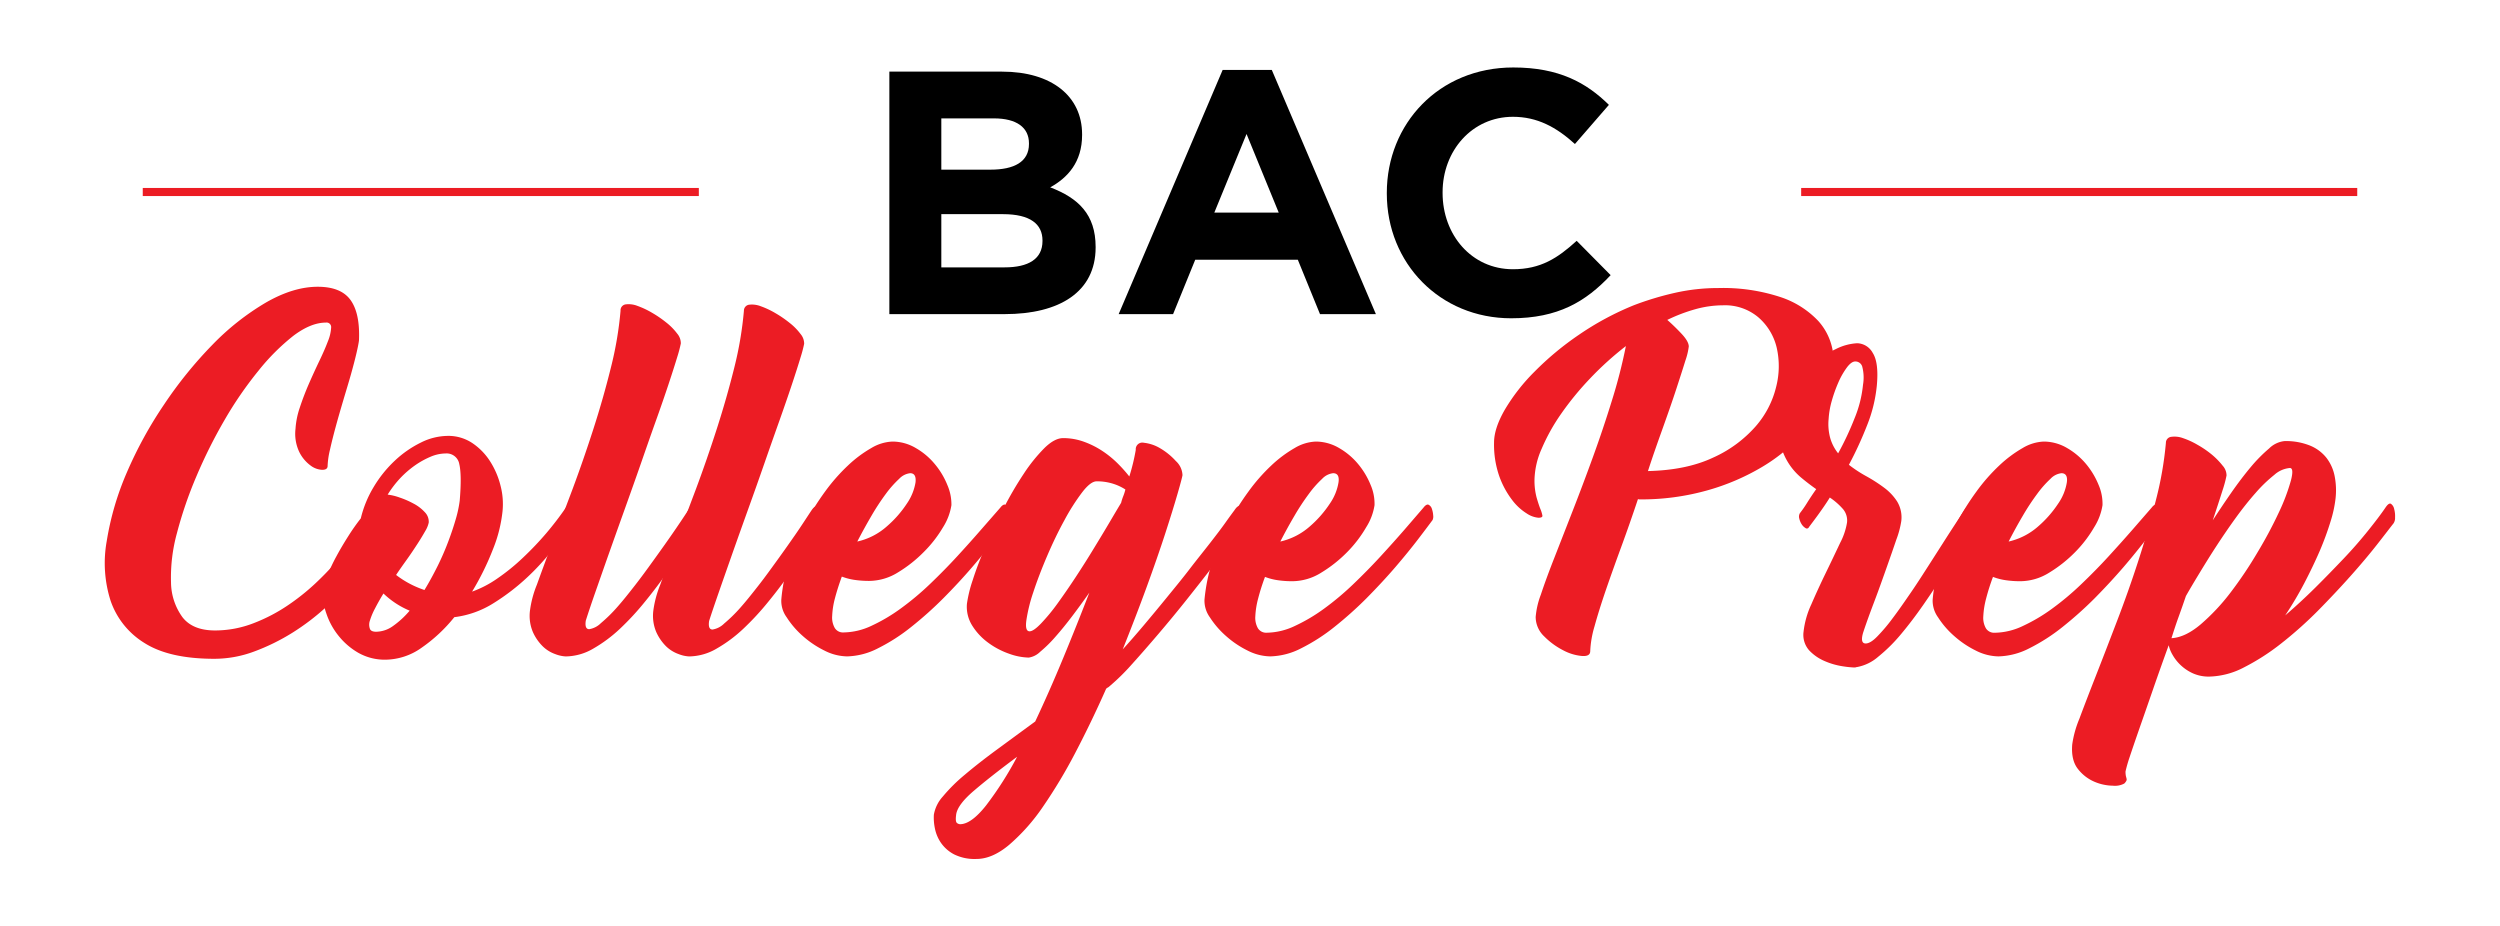
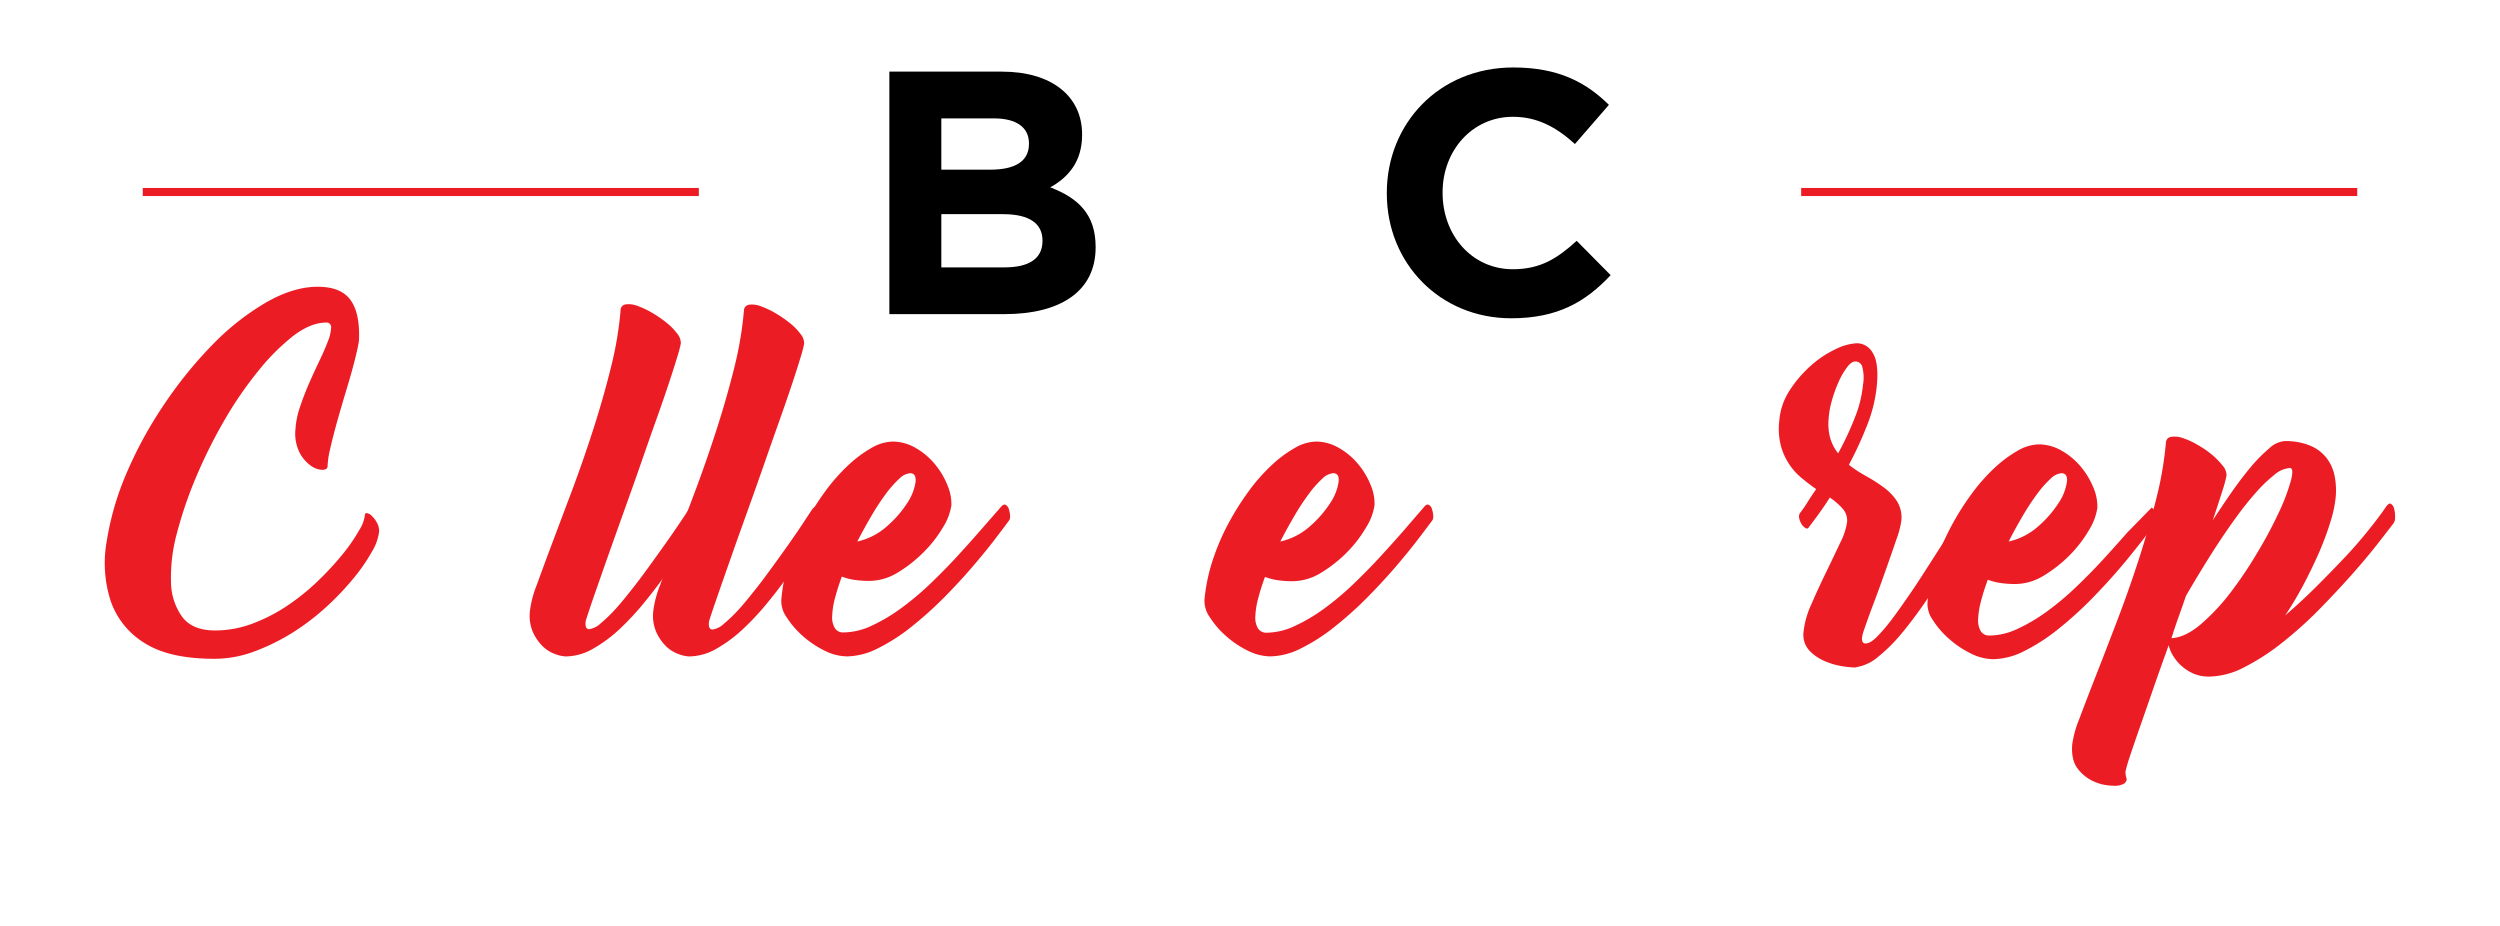
<svg xmlns="http://www.w3.org/2000/svg" id="Layer_1" data-name="Layer 1" width="643.22" height="238.37" viewBox="0 0 643.22 238.37">
  <g>
    <g>
      <path d="M258.5,80.82H228.82V18.43h29c12.75,0,20.59,6.32,20.59,16.13v.18c0,7-3.74,11-8.2,13.46,7.22,2.76,11.68,6.95,11.68,15.33v.18C281.86,75.12,272.59,80.82,258.5,80.82Zm6.24-43.94c0-4.1-3.21-6.42-9-6.42H242.19V43.65h12.66c6.06,0,9.89-2,9.89-6.6Zm3.48,25c0-4.2-3.12-6.78-10.16-6.78H242.19V68.79H258.5c6.07,0,9.72-2.14,9.72-6.78Z" />
-       <path d="M339.62,80.82l-5.71-14H307.52l-5.7,14h-14L314.57,18h12.65L354,80.82Zm-18.9-46.35L312.43,54.7H329Z" />
      <path d="M388.81,81.89c-18.36,0-32-14.17-32-32.09v-.18c0-17.74,13.37-32.26,32.54-32.26,11.77,0,18.81,3.92,24.6,9.62l-8.74,10.07c-4.81-4.36-9.71-7-15.95-7-10.52,0-18.1,8.74-18.1,19.43v.18c0,10.7,7.4,19.61,18.1,19.61,7.13,0,11.5-2.85,16.4-7.31l8.74,8.83C408,77.61,400.85,81.89,388.81,81.89Z" />
    </g>
    <g>
      <path d="M92.36,87.6c-.08.66-.3,1.79-.67,3.37s-.85,3.41-1.43,5.47S89,100.7,88.32,103s-1.34,4.57-1.93,6.74-1.09,4.16-1.5,6a20.89,20.89,0,0,0-.6,4.14c0,.67-.46,1-1.39,1a5.33,5.33,0,0,1-3-1.11,9.61,9.61,0,0,1-2.87-3.42,10.91,10.91,0,0,1-1-6,20.77,20.77,0,0,1,1.1-5.47c.66-2,1.44-4.06,2.32-6.08s1.79-4,2.71-5.92,1.66-3.61,2.21-5.08a10.79,10.79,0,0,0,.83-3.54A1.17,1.17,0,0,0,83.84,83Q80,83,75.5,86.38a55.38,55.38,0,0,0-9,9A96.7,96.7,0,0,0,57.81,108a128.87,128.87,0,0,0-7.29,14.59,104.52,104.52,0,0,0-5,14.59A43,43,0,0,0,44,149.83a15.49,15.49,0,0,0,2.93,8.95q2.64,3.43,8.4,3.43a27.43,27.43,0,0,0,9.94-1.88,43.63,43.63,0,0,0,9.12-4.81,57.35,57.35,0,0,0,7.85-6.47,75.17,75.17,0,0,0,6.19-6.79,44.36,44.36,0,0,0,4-5.86,9.51,9.51,0,0,0,1.43-3.7c0-.52.2-.74.61-.67a2.5,2.5,0,0,1,1.27.78A7.08,7.08,0,0,1,97,134.52a4.56,4.56,0,0,1,.55,2.16,13.09,13.09,0,0,1-1.88,5.3,46.2,46.2,0,0,1-4.75,6.85,69.93,69.93,0,0,1-7,7.35,59.77,59.77,0,0,1-8.73,6.64,54,54,0,0,1-9.78,4.8,29.35,29.35,0,0,1-10.28,1.88q-11.61,0-18-4.09a20.57,20.57,0,0,1-8.67-10.83,31.89,31.89,0,0,1-1-15.36,73.7,73.7,0,0,1,5.14-17.58,105.34,105.34,0,0,1,9.62-17.57A107.48,107.48,0,0,1,54.66,88.7,65.14,65.14,0,0,1,68.37,77.87q7.06-4.08,13.37-4.09,6,0,8.46,3.43T92.36,87.6Z" style="fill: #ec1c24" />
-       <path d="M145.52,130.71c.52-.81,1-1.11,1.33-.89a1.86,1.86,0,0,1,.77,1.22,6.94,6.94,0,0,1,.17,2,2.3,2.3,0,0,1-.39,1.43c-1.25,1.7-2.86,3.84-4.81,6.42a61.75,61.75,0,0,1-6.85,7.57,56,56,0,0,1-8.68,6.68,24.51,24.51,0,0,1-10.17,3.65,39.82,39.82,0,0,1-8.4,7.85,16.28,16.28,0,0,1-9.28,3.09,13.81,13.81,0,0,1-7-1.76,18,18,0,0,1-5.14-4.43,18.31,18.31,0,0,1-3.1-5.69,13.31,13.31,0,0,1,.28-9.84,45.67,45.67,0,0,1,2.32-4.91c.92-1.7,1.92-3.39,3-5.09a53.74,53.74,0,0,1,3.26-4.64,28.42,28.42,0,0,1,3.31-8.07,31.22,31.22,0,0,1,5.47-6.8,27.29,27.29,0,0,1,6.69-4.64,15.7,15.7,0,0,1,6.85-1.71,11.1,11.1,0,0,1,6.42,1.88,16,16,0,0,1,4.58,4.75,21,21,0,0,1,2.66,6.3,18.58,18.58,0,0,1,.49,6.41,36,36,0,0,1-2.43,9.73,69.46,69.46,0,0,1-5.41,11,27.7,27.7,0,0,0,6.57-3.43,53.1,53.1,0,0,0,6.52-5.3,80.8,80.8,0,0,0,6-6.3A82,82,0,0,0,145.52,130.71ZM96.78,162.54a7.61,7.61,0,0,0,4.36-1.49,22.88,22.88,0,0,0,4.26-3.93,22,22,0,0,1-6.74-4.42c-.82,1.33-1.53,2.6-2.16,3.82a17.88,17.88,0,0,0-1.33,3.15,3.16,3.16,0,0,0,0,2.1C95.34,162.28,95.89,162.54,96.78,162.54Zm17.9-45.87a10.11,10.11,0,0,0-3.87.83,21.72,21.72,0,0,0-4,2.21A25.22,25.22,0,0,0,103,123a27,27,0,0,0-3.26,4.26,13.63,13.63,0,0,1,3,.72,22.49,22.49,0,0,1,3.59,1.55,10.49,10.49,0,0,1,2.93,2.21,3.51,3.51,0,0,1,1.05,2.7,6.91,6.91,0,0,1-.88,2.16c-.52.92-1.16,2-1.94,3.2s-1.65,2.53-2.65,3.93-2,2.8-2.93,4.2a24.74,24.74,0,0,0,7.3,3.87c1.17-1.92,2.3-4,3.37-6.14a69.1,69.1,0,0,0,2.76-6.35c.78-2.06,1.42-4,1.94-5.8a30.42,30.42,0,0,0,1-4.7c.37-4.42.33-7.56-.11-9.4A3.29,3.29,0,0,0,114.68,116.67Z" style="fill: #ec1c24" />
      <path d="M177,131.37c.59-.88,1.07-1.22,1.44-1a2.15,2.15,0,0,1,.83,1.33,6.84,6.84,0,0,1,.22,2.16,4.73,4.73,0,0,1-.27,1.6c-.74,1.18-1.76,2.82-3,4.92s-2.81,4.38-4.54,6.85-3.63,5-5.69,7.52a69.76,69.76,0,0,1-6.46,7,36.58,36.58,0,0,1-6.91,5.14,14.3,14.3,0,0,1-7.08,2,8.65,8.65,0,0,1-2.71-.61,8.78,8.78,0,0,1-3.2-2,12.1,12.1,0,0,1-2.54-3.7,10.7,10.7,0,0,1-.72-5.59,26.69,26.69,0,0,1,1.77-6.57q1.65-4.59,4-10.84t5.2-13.81q2.82-7.58,5.36-15.48t4.47-15.69a91.86,91.86,0,0,0,2.49-14.65A1.53,1.53,0,0,1,161,78.31a6.2,6.2,0,0,1,3,.39,22,22,0,0,1,3.76,1.77,29.08,29.08,0,0,1,3.7,2.54,15.25,15.25,0,0,1,2.77,2.82,3.86,3.86,0,0,1,.94,2.54,35.58,35.58,0,0,1-.94,3.54c-.56,1.84-1.29,4.14-2.21,6.91s-2,5.91-3.27,9.45-2.54,7.2-3.86,11-2.69,7.64-4.09,11.55-2.73,7.64-4,11.22-2.42,6.89-3.49,9.94-1.93,5.62-2.59,7.69c-.22,1.47.07,2.21.88,2.21a5.49,5.49,0,0,0,3-1.55,38.26,38.26,0,0,0,4.09-4c1.47-1.65,3-3.57,4.69-5.74s3.3-4.39,4.92-6.64,3.19-4.45,4.7-6.63S175.85,133.14,177,131.37Z" style="fill: #ec1c24" />
      <path d="M208.75,131.37c.59-.88,1.06-1.22,1.43-1a2.15,2.15,0,0,1,.83,1.33,6.56,6.56,0,0,1,.22,2.16,4.49,4.49,0,0,1-.27,1.6q-1.11,1.77-3,4.92t-4.53,6.85c-1.74,2.47-3.63,5-5.7,7.52a69.76,69.76,0,0,1-6.46,7,36.26,36.26,0,0,1-6.91,5.14,14.3,14.3,0,0,1-7.08,2,8.54,8.54,0,0,1-2.7-.61,8.9,8.9,0,0,1-3.21-2,12.27,12.27,0,0,1-2.54-3.7,10.7,10.7,0,0,1-.72-5.59,27.16,27.16,0,0,1,1.77-6.57q1.65-4.59,4-10.84t5.2-13.81q2.82-7.58,5.36-15.48t4.48-15.69a92.92,92.92,0,0,0,2.48-14.65,1.54,1.54,0,0,1,1.33-1.55,6.2,6.2,0,0,1,3,.39,21.63,21.63,0,0,1,3.76,1.77,29.08,29.08,0,0,1,3.7,2.54,14.94,14.94,0,0,1,2.77,2.82,3.86,3.86,0,0,1,.94,2.54,35.58,35.58,0,0,1-.94,3.54q-.83,2.76-2.21,6.91t-3.26,9.45q-1.89,5.3-3.87,11t-4.09,11.55q-2.1,5.85-4,11.22c-1.25,3.57-2.42,6.89-3.48,9.94s-1.94,5.62-2.6,7.69c-.22,1.47.07,2.21.88,2.21a5.49,5.49,0,0,0,3-1.55,38.26,38.26,0,0,0,4.09-4c1.47-1.65,3-3.57,4.7-5.74s3.29-4.39,4.92-6.64,3.18-4.45,4.69-6.63S207.57,133.14,208.75,131.37Z" style="fill: #ec1c24" />
      <path d="M257.38,130.6c.52-.67,1-.91,1.33-.72a1.79,1.79,0,0,1,.83,1.05,6.27,6.27,0,0,1,.33,1.66,2.12,2.12,0,0,1-.17,1.21q-1.21,1.66-3.7,4.92t-5.86,7.18q-3.37,3.93-7.41,8a96.35,96.35,0,0,1-8.29,7.41,47.43,47.43,0,0,1-8.51,5.47,18.16,18.16,0,0,1-8,2.1,13.21,13.21,0,0,1-5.8-1.49,25,25,0,0,1-5.59-3.76,22.7,22.7,0,0,1-4.14-4.81,7.16,7.16,0,0,1-1.38-4.53,45.14,45.14,0,0,1,2-9.95,59.09,59.09,0,0,1,4-9.45,69.58,69.58,0,0,1,5.25-8.4,47.56,47.56,0,0,1,5.92-6.74,31.33,31.33,0,0,1,6-4.48,11.41,11.41,0,0,1,5.42-1.66,11.8,11.8,0,0,1,6,1.66,17.82,17.82,0,0,1,4.92,4.15,20,20,0,0,1,3.21,5.36,12.53,12.53,0,0,1,1.05,5.19,15,15,0,0,1-2.16,5.69A31.74,31.74,0,0,1,237.7,142a34.06,34.06,0,0,1-6.63,5.25,14.17,14.17,0,0,1-7.4,2.21,25.44,25.44,0,0,1-3.93-.28,15.44,15.44,0,0,1-3.15-.83q-1.09,3-1.77,5.58a20.9,20.9,0,0,0-.71,4.54,5.46,5.46,0,0,0,.66,3.09,2.47,2.47,0,0,0,2.26,1.16,17.36,17.36,0,0,0,7.19-1.71,44.37,44.37,0,0,0,7.57-4.48,72.37,72.37,0,0,0,7.52-6.3q3.7-3.54,7-7.13t6.13-6.85Zm-23.21-8.85a4.57,4.57,0,0,0-2.82,1.44,27.24,27.24,0,0,0-3.43,3.87,60.13,60.13,0,0,0-3.7,5.64q-1.87,3.2-3.65,6.63a17,17,0,0,0,7.57-3.87,28.2,28.2,0,0,0,5.2-5.91,13.47,13.47,0,0,0,2.21-5.42C235.73,122.55,235.27,121.75,234.17,121.75Z" style="fill: #ec1c24" />
-       <path d="M317.62,131.26c.59-.89,1.07-1.22,1.44-1a2.19,2.19,0,0,1,.83,1.33,7.14,7.14,0,0,1,.22,2.16,3.46,3.46,0,0,1-.28,1.49c-.3.44-1.12,1.58-2.49,3.42s-3.06,4.09-5.08,6.75-4.28,5.52-6.74,8.62-4.94,6.1-7.41,9-4.81,5.58-7,8a54.94,54.94,0,0,1-5.64,5.53,1.63,1.63,0,0,1-.44.33,1.58,1.58,0,0,0-.44.33q-3.76,8.5-7.9,16.41a131.48,131.48,0,0,1-8.4,14,49.92,49.92,0,0,1-8.63,9.72q-4.36,3.66-8.45,3.65a11.9,11.9,0,0,1-5.69-1.16,9.44,9.44,0,0,1-3.38-2.93,10,10,0,0,1-1.6-3.76,13.61,13.61,0,0,1-.27-3.53,9.36,9.36,0,0,1,2.32-4.7,43.07,43.07,0,0,1,5.63-5.58q3.54-3,8.18-6.41t9.95-7.3q3.65-7.74,7.19-16.3t6.74-16.86q-2.1,3-4.37,6t-4.36,5.36a33.53,33.53,0,0,1-3.93,3.87,5.31,5.31,0,0,1-2.93,1.49,15.84,15.84,0,0,1-5.08-1,20.26,20.26,0,0,1-5.36-2.83,15.88,15.88,0,0,1-4.09-4.37,9.1,9.1,0,0,1-1.38-5.65,33.56,33.56,0,0,1,1.49-6.09q1.27-4,3.31-8.7t4.59-9.69a90,90,0,0,1,5.25-9,42.13,42.13,0,0,1,5.31-6.59q2.6-2.55,4.81-2.55a15.68,15.68,0,0,1,5.52,1,22.12,22.12,0,0,1,4.7,2.4,25.43,25.43,0,0,1,3.87,3.18,37.27,37.27,0,0,1,2.93,3.29,51.9,51.9,0,0,0,1.66-6.85,1.7,1.7,0,0,1,2.1-1.82,10.34,10.34,0,0,1,4.2,1.43,17,17,0,0,1,4,3.26,5.18,5.18,0,0,1,1.72,3.65c-.08.52-.5,2.12-1.28,4.81s-1.82,6.08-3.15,10.17-2.93,8.7-4.8,13.83-3.93,10.44-6.14,16q2.43-2.66,5.36-6.13c1.95-2.32,3.93-4.7,5.91-7.13s4-4.87,5.86-7.3,3.67-4.66,5.25-6.69,2.93-3.79,4-5.3S317.18,131.85,317.62,131.26ZM247,212.06c1.92,0,4.14-1.6,6.69-4.81a88.3,88.3,0,0,0,8-12.54q-6.74,5-11.11,8.73t-4.59,6.3c-.14,1.1-.07,1.77.22,2A1.4,1.4,0,0,0,247,212.06Zm17.91-49.63c.66,0,1.63-.66,2.92-2a48.74,48.74,0,0,0,4.2-5.08q2.26-3.11,4.76-6.91t4.75-7.52c1.51-2.47,2.87-4.73,4.09-6.8s2.15-3.64,2.82-4.75a13.65,13.65,0,0,1,.55-1.71,12.75,12.75,0,0,0,.55-1.72,13,13,0,0,0-3.2-1.49,13.78,13.78,0,0,0-4.2-.61q-1.56,0-3.76,2.88a53.9,53.9,0,0,0-4.53,7.13q-2.33,4.24-4.48,9.28t-3.54,9.29a41.19,41.19,0,0,0-1.76,7.13C263.81,161.47,264.08,162.43,264.9,162.43Z" style="fill: #ec1c24" />
      <path d="M366.25,130.6c.52-.67,1-.91,1.33-.72a1.72,1.72,0,0,1,.83,1.05,6.27,6.27,0,0,1,.33,1.66,2.14,2.14,0,0,1-.16,1.21c-.82,1.11-2.05,2.75-3.71,4.92s-3.61,4.57-5.85,7.18-4.72,5.27-7.41,8a97.87,97.87,0,0,1-8.29,7.41,48.15,48.15,0,0,1-8.51,5.47,18.2,18.2,0,0,1-8,2.1,13.25,13.25,0,0,1-5.8-1.49,24.74,24.74,0,0,1-5.58-3.76,22.76,22.76,0,0,1-4.15-4.81,7.28,7.28,0,0,1-1.38-4.53,45.75,45.75,0,0,1,2.05-9.95,58.19,58.19,0,0,1,4-9.45,68.35,68.35,0,0,1,5.25-8.4,46.9,46.9,0,0,1,5.91-6.74,31.64,31.64,0,0,1,6-4.48,11.44,11.44,0,0,1,5.42-1.66,11.87,11.87,0,0,1,6,1.66,18,18,0,0,1,4.92,4.15,20.26,20.26,0,0,1,3.2,5.36,12.22,12.22,0,0,1,1,5.19,14.74,14.74,0,0,1-2.15,5.69,31.74,31.74,0,0,1-4.92,6.42,34.36,34.36,0,0,1-6.63,5.25,14.18,14.18,0,0,1-7.41,2.21,25.3,25.3,0,0,1-3.92-.28,15.27,15.27,0,0,1-3.15-.83A55,55,0,0,0,323.7,154a21.61,21.61,0,0,0-.72,4.54,5.46,5.46,0,0,0,.66,3.09,2.49,2.49,0,0,0,2.27,1.16,17.32,17.32,0,0,0,7.18-1.71,44.44,44.44,0,0,0,7.58-4.48,72.29,72.29,0,0,0,7.51-6.3q3.7-3.54,7-7.13t6.14-6.85ZM343,121.75a4.57,4.57,0,0,0-2.82,1.44,26.64,26.64,0,0,0-3.42,3.87,60.09,60.09,0,0,0-3.71,5.64c-1.25,2.13-2.47,4.34-3.64,6.63a17.15,17.15,0,0,0,7.57-3.87,28.43,28.43,0,0,0,5.19-5.91,13.32,13.32,0,0,0,2.21-5.42C344.61,122.55,344.15,121.75,343,121.75Z" style="fill: #ec1c24" />
-       <path d="M442.08,74.11a47.25,47.25,0,0,1,16,2.32,23.46,23.46,0,0,1,9.73,6.14,15.3,15.3,0,0,1,3.87,8.73,21.7,21.7,0,0,1-1.44,10,34,34,0,0,1-6.19,10,44.22,44.22,0,0,1-10.5,8.73,58.36,58.36,0,0,1-14.26,6.13,62.66,62.66,0,0,1-17.52,2.33.45.45,0,0,1-.33-.11q-2.1,6.3-4.31,12.32t-4,11.22q-1.77,5.19-2.88,9.23a26,26,0,0,0-1.1,6.35c0,1-.74,1.39-2.21,1.27a12.66,12.66,0,0,1-4.81-1.49,19,19,0,0,1-4.81-3.53,6.91,6.91,0,0,1-2.21-5,20.92,20.92,0,0,1,1.33-5.75q1.32-4,3.48-9.5l4.75-12.16q2.59-6.63,5.2-13.82t4.86-14.48a134.32,134.32,0,0,0,3.59-14,81.43,81.43,0,0,0-9.17,8.29,77.13,77.13,0,0,0-7.52,9.18,49.64,49.64,0,0,0-5,9,20.67,20.67,0,0,0-1.82,7.79,17.06,17.06,0,0,0,.55,4.75c.37,1.26.7,2.27,1,3a7.82,7.82,0,0,1,.49,1.66c0,.33-.31.5-1.05.5a6.48,6.48,0,0,1-3-1.11,13.88,13.88,0,0,1-3.76-3.48,22.52,22.52,0,0,1-3.26-6,24.7,24.7,0,0,1-1.38-8.74q0-3.65,2.76-8.45a49.24,49.24,0,0,1,7.63-9.78,76.47,76.47,0,0,1,11.44-9.51,74.36,74.36,0,0,1,14.2-7.63A77.53,77.53,0,0,1,431,75.33,50.39,50.39,0,0,1,442.08,74.11ZM424,121.2q9.94-.23,16.8-3.48a32,32,0,0,0,10.89-8,24,24,0,0,0,5.3-10.22,21.39,21.39,0,0,0,.12-10.11,14.81,14.81,0,0,0-4.7-7.74,13.29,13.29,0,0,0-9.07-3.1,26.78,26.78,0,0,0-7.13,1,42.82,42.82,0,0,0-7.24,2.76q1.77,1.54,3.65,3.54c1.25,1.33,1.88,2.43,1.88,3.32a17.45,17.45,0,0,1-.88,3.64c-.59,1.92-1.37,4.33-2.32,7.24s-2.09,6.18-3.38,9.79S425.28,117.22,424,121.2Z" style="fill: #ec1c24" />
      <path d="M505.41,131.26c.59-.89,1.07-1.22,1.44-1a2.19,2.19,0,0,1,.83,1.33,6.84,6.84,0,0,1,.22,2.16,3.46,3.46,0,0,1-.28,1.49c-.73,1.1-1.73,2.76-3,5s-2.71,4.63-4.37,7.24-3.44,5.31-5.36,8.07-3.85,5.31-5.8,7.63a41.41,41.41,0,0,1-5.86,5.8,11.46,11.46,0,0,1-5.47,2.65.88.88,0,0,0-.28.06,1.13,1.13,0,0,1-.38.05,24.61,24.61,0,0,1-3.1-.33,18.61,18.61,0,0,1-4.53-1.32,11.82,11.82,0,0,1-4-2.77,6,6,0,0,1-1.44-4.75,22.58,22.58,0,0,1,2-7.07q1.77-4.09,3.76-8.18c1.33-2.73,2.54-5.27,3.65-7.63a17.22,17.22,0,0,0,1.77-5.2,4.55,4.55,0,0,0-1-3.48,17.35,17.35,0,0,0-3.42-3c-1,1.62-2.05,3.1-3,4.42s-1.79,2.4-2.38,3.21a.57.57,0,0,1-.88.22,3.07,3.07,0,0,1-1-1,4.79,4.79,0,0,1-.61-1.49,1.79,1.79,0,0,1,.17-1.33,28.18,28.18,0,0,0,1.88-2.71c.66-1.06,1.43-2.22,2.32-3.48q-1.89-1.32-3.76-2.87a16.19,16.19,0,0,1-5.36-8.4,17.49,17.49,0,0,1-.39-6.19,16.72,16.72,0,0,1,2.71-8A31,31,0,0,1,466,94a26.5,26.5,0,0,1,6.36-4.2,13.79,13.79,0,0,1,5.47-1.49,4.7,4.7,0,0,1,4,2.49c1.07,1.66,1.42,4.47,1.05,8.45a37.07,37.07,0,0,1-2.48,10.12,95.34,95.34,0,0,1-4.7,10.22,33.51,33.51,0,0,0,4.59,3,39.71,39.71,0,0,1,4.53,2.93,13.49,13.49,0,0,1,3.31,3.54,7.88,7.88,0,0,1,1.05,5,23.59,23.59,0,0,1-1.27,4.76c-.77,2.28-1.66,4.82-2.65,7.62s-2,5.64-3.09,8.51-2,5.38-2.71,7.52-.41,3.09.55,3.09c.81,0,1.82-.6,3-1.82a44.61,44.61,0,0,0,4-4.75c1.48-1.95,3-4.16,4.7-6.63s3.3-5,4.92-7.52l4.7-7.35Q503.65,133.91,505.41,131.26Zm-34.93-23.43a13.57,13.57,0,0,0,.45,5,11.36,11.36,0,0,0,2,3.81,77,77,0,0,0,4.25-9.07A30.48,30.48,0,0,0,479.33,99a11.06,11.06,0,0,0-.22-4.75A1.85,1.85,0,0,0,477.34,93c-.67,0-1.38.52-2.16,1.55A19.51,19.51,0,0,0,473,98.37a36.87,36.87,0,0,0-1.72,4.81A21.8,21.8,0,0,0,470.48,107.83Z" style="fill: #ec1c24" />
-       <path d="M553.6,130.6c.52-.67,1-.91,1.33-.72a1.75,1.75,0,0,1,.83,1.05,6.27,6.27,0,0,1,.33,1.66,2.14,2.14,0,0,1-.16,1.21c-.82,1.11-2,2.75-3.71,4.92s-3.61,4.57-5.86,7.18-4.71,5.27-7.4,8a97.87,97.87,0,0,1-8.29,7.41,48.15,48.15,0,0,1-8.51,5.47,18.2,18.2,0,0,1-8,2.1,13.25,13.25,0,0,1-5.8-1.49,24.74,24.74,0,0,1-5.58-3.76,22.47,22.47,0,0,1-4.15-4.81,7.28,7.28,0,0,1-1.38-4.53,45.75,45.75,0,0,1,2-9.95,58.19,58.19,0,0,1,4-9.45,68.35,68.35,0,0,1,5.25-8.4,46.9,46.9,0,0,1,5.91-6.74,31.64,31.64,0,0,1,6-4.48,11.44,11.44,0,0,1,5.42-1.66,11.87,11.87,0,0,1,6,1.66,18.11,18.11,0,0,1,4.92,4.15,20.26,20.26,0,0,1,3.2,5.36,12.22,12.22,0,0,1,1,5.19,14.9,14.9,0,0,1-2.15,5.69,31.74,31.74,0,0,1-4.92,6.42,34.36,34.36,0,0,1-6.63,5.25,14.18,14.18,0,0,1-7.41,2.21,25.3,25.3,0,0,1-3.92-.28,15.1,15.1,0,0,1-3.15-.83,55,55,0,0,0-1.77,5.58,21.61,21.61,0,0,0-.72,4.54,5.46,5.46,0,0,0,.66,3.09,2.49,2.49,0,0,0,2.27,1.16,17.32,17.32,0,0,0,7.18-1.71,44.44,44.44,0,0,0,7.58-4.48,72.29,72.29,0,0,0,7.51-6.3q3.71-3.54,7-7.13t6.14-6.85Zm-23.21-8.85a4.57,4.57,0,0,0-2.82,1.44,26.64,26.64,0,0,0-3.42,3.87,60.09,60.09,0,0,0-3.71,5.64c-1.25,2.13-2.47,4.34-3.64,6.63a17.15,17.15,0,0,0,7.57-3.87,28.43,28.43,0,0,0,5.19-5.91,13.32,13.32,0,0,0,2.21-5.42C532,122.55,531.5,121.75,530.39,121.75Z" style="fill: #ec1c24" />
+       <path d="M553.6,130.6a1.75,1.75,0,0,1,.83,1.05,6.27,6.27,0,0,1,.33,1.66,2.14,2.14,0,0,1-.16,1.21c-.82,1.11-2,2.75-3.71,4.92s-3.61,4.57-5.86,7.18-4.71,5.27-7.4,8a97.87,97.87,0,0,1-8.29,7.41,48.15,48.15,0,0,1-8.51,5.47,18.2,18.2,0,0,1-8,2.1,13.25,13.25,0,0,1-5.8-1.49,24.74,24.74,0,0,1-5.58-3.76,22.47,22.47,0,0,1-4.15-4.81,7.28,7.28,0,0,1-1.38-4.53,45.75,45.75,0,0,1,2-9.95,58.19,58.19,0,0,1,4-9.45,68.35,68.35,0,0,1,5.25-8.4,46.9,46.9,0,0,1,5.91-6.74,31.64,31.64,0,0,1,6-4.48,11.44,11.44,0,0,1,5.42-1.66,11.87,11.87,0,0,1,6,1.66,18.11,18.11,0,0,1,4.92,4.15,20.26,20.26,0,0,1,3.2,5.36,12.22,12.22,0,0,1,1,5.19,14.9,14.9,0,0,1-2.15,5.69,31.74,31.74,0,0,1-4.92,6.42,34.36,34.36,0,0,1-6.63,5.25,14.18,14.18,0,0,1-7.41,2.21,25.3,25.3,0,0,1-3.92-.28,15.1,15.1,0,0,1-3.15-.83,55,55,0,0,0-1.77,5.58,21.61,21.61,0,0,0-.72,4.54,5.46,5.46,0,0,0,.66,3.09,2.49,2.49,0,0,0,2.27,1.16,17.32,17.32,0,0,0,7.18-1.71,44.44,44.44,0,0,0,7.58-4.48,72.29,72.29,0,0,0,7.51-6.3q3.71-3.54,7-7.13t6.14-6.85Zm-23.21-8.85a4.57,4.57,0,0,0-2.82,1.44,26.64,26.64,0,0,0-3.42,3.87,60.09,60.09,0,0,0-3.71,5.64c-1.25,2.13-2.47,4.34-3.64,6.63a17.15,17.15,0,0,0,7.57-3.87,28.43,28.43,0,0,0,5.19-5.91,13.32,13.32,0,0,0,2.21-5.42C532,122.55,531.5,121.75,530.39,121.75Z" style="fill: #ec1c24" />
      <path d="M613.73,130.63c.59-.89,1.07-1.22,1.44-1A2.16,2.16,0,0,1,616,131a6.87,6.87,0,0,1,.22,2.16,2.45,2.45,0,0,1-.39,1.49c-1,1.26-2.39,3.1-4.31,5.54s-4.16,5.11-6.74,8-5.4,5.9-8.46,9a103.27,103.27,0,0,1-9.39,8.36,57.34,57.34,0,0,1-9.56,6.15,20.2,20.2,0,0,1-9,2.38,9.94,9.94,0,0,1-4.14-.83,11.4,11.4,0,0,1-3.15-2.1,11.25,11.25,0,0,1-2.1-2.66,8.74,8.74,0,0,1-1-2.48q-2.21,6.08-4.14,11.66t-3.48,10q-1.54,4.43-2.49,7.3a34.53,34.53,0,0,0-1,3.53,5.51,5.51,0,0,0,.11,1.22c.08.29.13.51.17.66a.82.82,0,0,1-.06.5,2.61,2.61,0,0,1-.55.72,5.08,5.08,0,0,1-2.93.55,12.44,12.44,0,0,1-4.7-1,10.69,10.69,0,0,1-4.25-3.26c-1.22-1.52-1.72-3.63-1.5-6.36a26.72,26.72,0,0,1,1.83-6.58q1.71-4.59,4.2-10.94t5.41-14q2.94-7.64,5.53-15.61t4.59-15.84a90.85,90.85,0,0,0,2.54-14.62,1.54,1.54,0,0,1,1.38-1.55,6.28,6.28,0,0,1,3,.33,20.16,20.16,0,0,1,3.75,1.72,24.94,24.94,0,0,1,3.71,2.54,18.71,18.71,0,0,1,2.76,2.83,3.77,3.77,0,0,1,1,2.54,31.48,31.48,0,0,1-1.05,3.88c-.63,2-1.46,4.54-2.49,7.64,1.47-2.28,3.06-4.65,4.75-7.08s3.37-4.64,5-6.59a38.88,38.88,0,0,1,4.75-4.82,6.62,6.62,0,0,1,3.93-1.89,16.47,16.47,0,0,1,6.63,1.17,10.45,10.45,0,0,1,4.2,3.15,11.25,11.25,0,0,1,2.1,4.71,18.91,18.91,0,0,1,.22,5.81,31.56,31.56,0,0,1-1.27,5.82,75.81,75.81,0,0,1-2.76,7.53q-1.73,4-4,8.36a92.46,92.46,0,0,1-4.92,8.3q3.87-3.31,7.74-7.14c2.57-2.55,5-5.06,7.35-7.53s4.4-4.85,6.24-7.14S612.63,132.25,613.73,130.63Zm-55,33.57q3.52-.22,7.46-3.54a53.51,53.51,0,0,0,7.68-8.18A104.13,104.13,0,0,0,580.9,142a110.32,110.32,0,0,0,5.53-10.39,50.38,50.38,0,0,0,3-8c.55-2.13.46-3.2-.28-3.2a6.9,6.9,0,0,0-4,1.77,36.38,36.38,0,0,0-4.81,4.64c-1.69,1.91-3.41,4.07-5.14,6.46s-3.39,4.83-5,7.3-3.06,4.83-4.42,7.07-2.49,4.15-3.37,5.7c-.6,1.76-1.22,3.55-1.88,5.36S559.28,162.36,558.69,164.2Z" style="fill: #ec1c24" />
    </g>
    <g>
      <rect x="463.42" y="48.36" width="143.07" height="2.08" style="fill: #ec1c24" />
      <rect x="36.73" y="48.36" width="143.07" height="2.08" style="fill: #ec1c24" />
    </g>
  </g>
</svg>